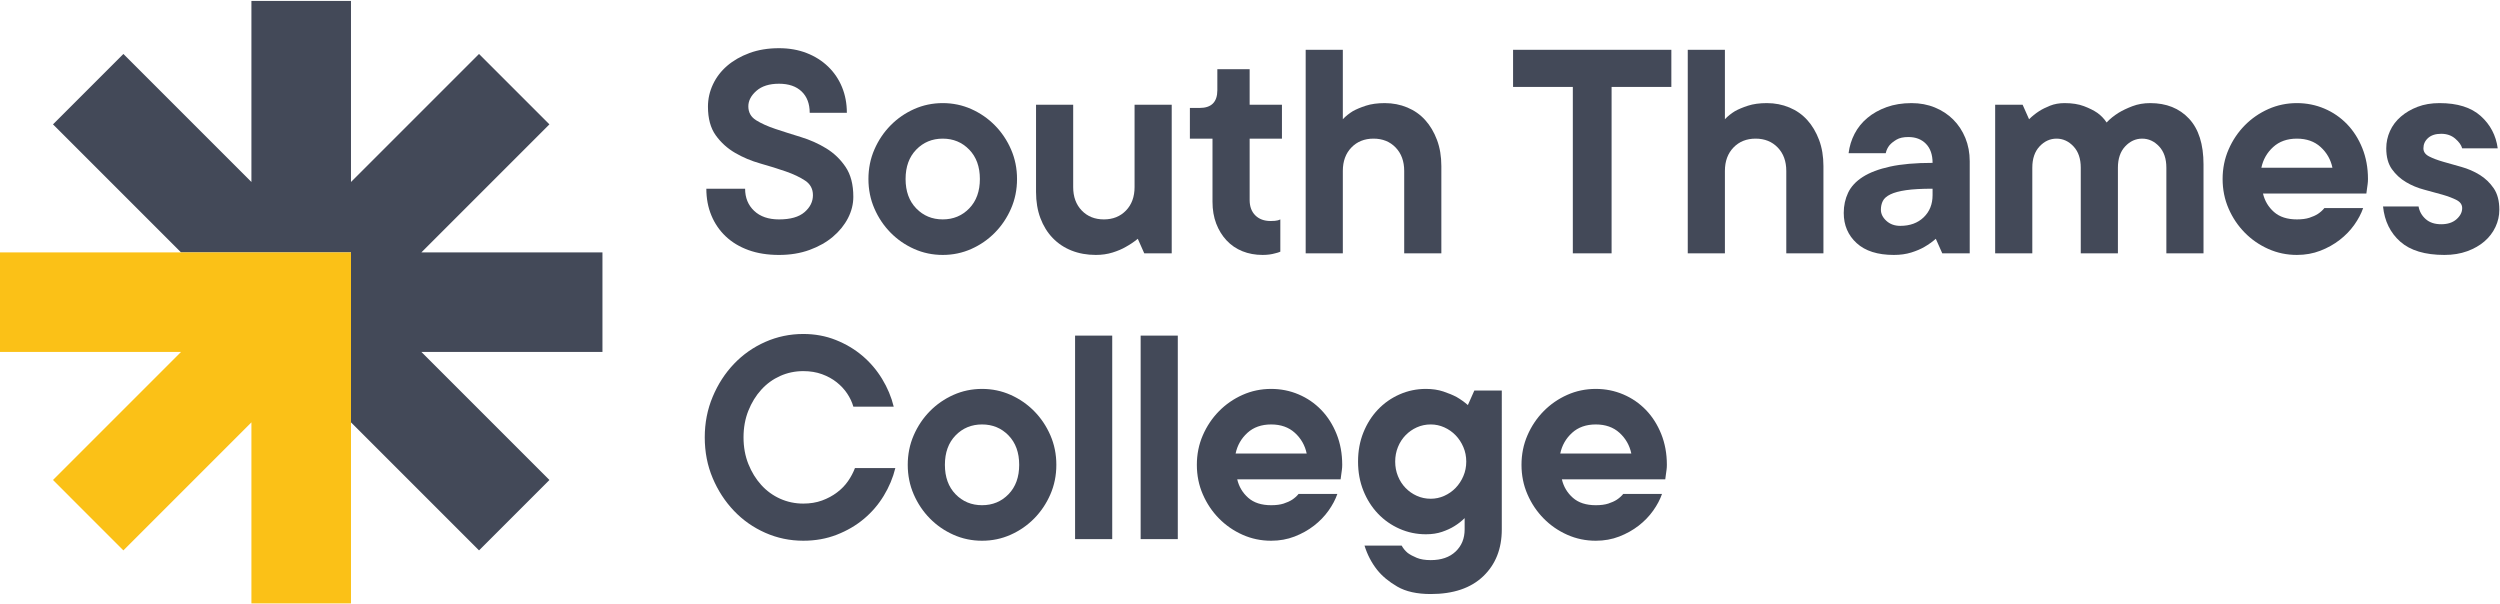
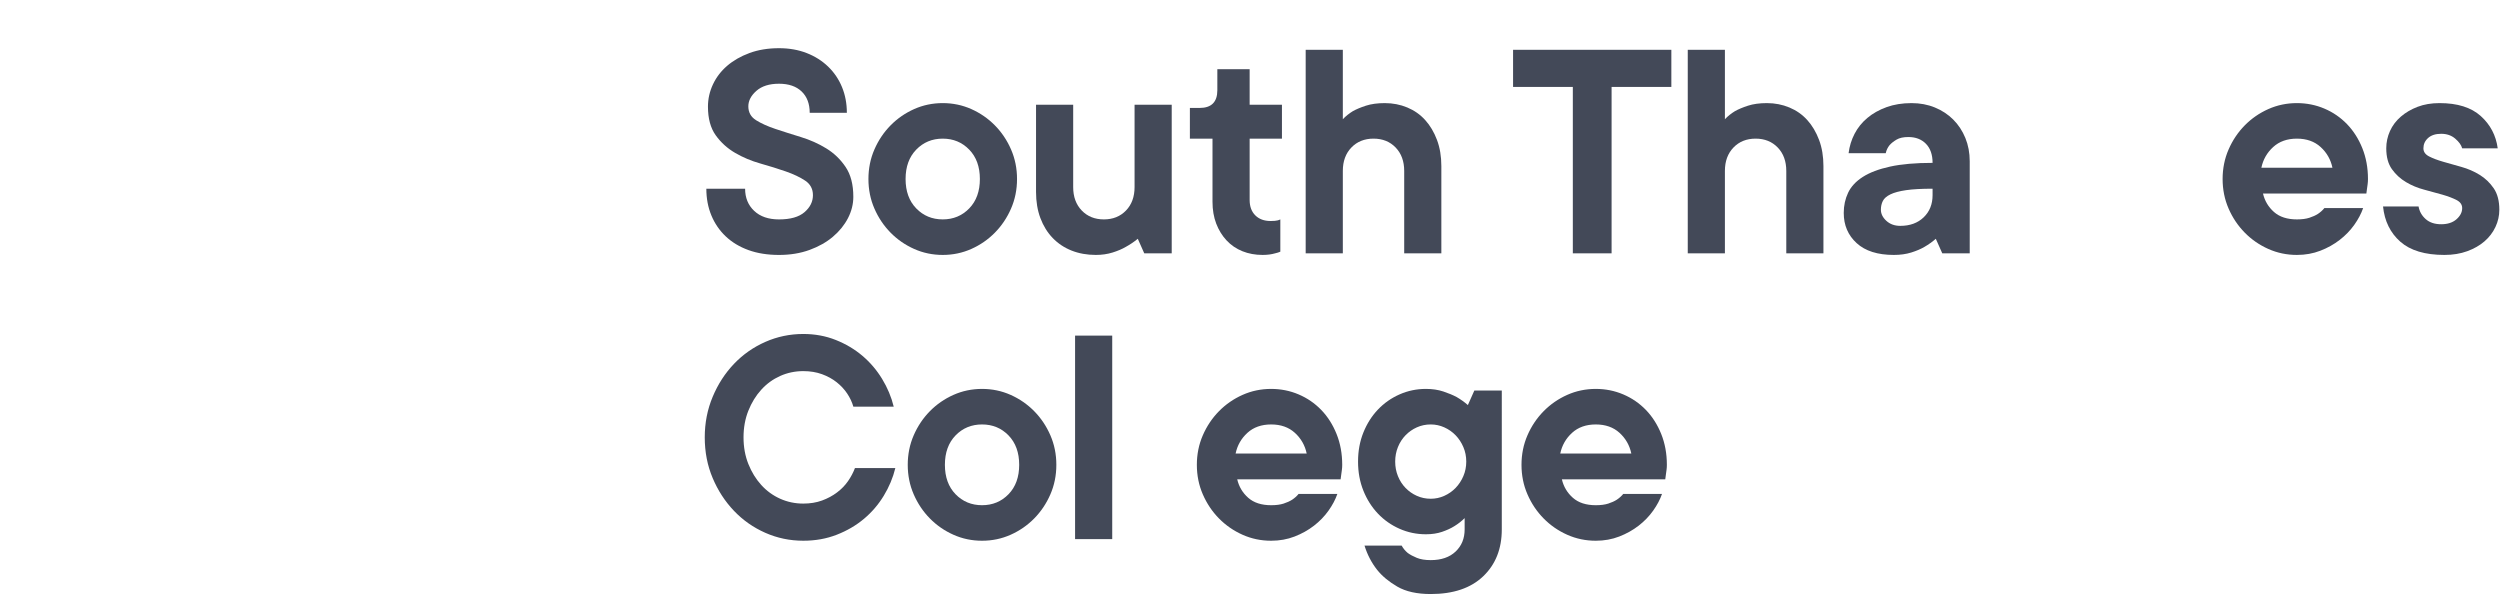
<svg xmlns="http://www.w3.org/2000/svg" id="svg2" x="0px" y="0px" width="538px" height="130px" viewBox="57.818 57.815 698.993 168.5" xml:space="preserve">
  <g id="g10" transform="matrix(1.333,0,0,-1.333,0,284.133)">
    <g id="g12" transform="scale(0.1)">
-       <path id="path14" fill="#434958" d="M1697.394,1169.936h-379.79l268.55,268.542l-147.671,147.671l-268.542-268.542v379.783H961.09    v-379.783L692.54,1586.15l-147.664-147.671l268.542-268.542H961.09h61.172h86.499h61.179v-61.165v-86.499v-61.172V813.43    l268.542-268.557l147.671,147.678l-268.55,268.55h379.79V1169.936" />
-       <path id="path16" fill="#FBC117" d="M1108.761,1169.936H433.636V961.101h379.783l-268.542-268.55L692.54,544.873L961.09,813.43    V433.64h208.85v379.79v147.671v61.172v86.499v61.165H1108.761" />
      <path id="path18" fill="#434958" d="M1918.688,1475.598c0,16.26,3.494,31.838,10.496,46.75    c7.009,14.905,16.948,27.883,29.817,38.965c12.883,11.06,28.462,19.988,46.758,26.755s38.95,10.159,61.992,10.159    c21.233,0,40.54-3.391,57.927-10.159c17.38-6.768,32.41-16.26,45.066-28.447c12.634-12.202,22.361-26.55,29.136-43.03    c6.775-16.501,10.151-34.453,10.151-53.87h-77.922c0,18.977-5.647,33.875-16.926,44.714c-11.301,10.84-27.1,16.267-47.432,16.267    c-20.317,0-36.138-4.973-47.432-14.905c-11.287-9.939-16.941-20.779-16.941-32.52c0-12.649,5.42-22.368,16.26-29.136    c10.84-6.782,24.404-12.876,40.664-18.303c16.26-5.413,33.977-11.067,53.181-16.934c19.197-5.874,36.936-13.784,53.188-23.716    c16.26-9.939,29.817-22.932,40.657-38.958c10.84-16.033,16.26-36.936,16.26-62.673c0-15.359-3.728-30.271-11.177-44.722    c-7.449-14.458-17.952-27.451-31.509-38.958c-13.55-11.521-29.934-20.779-49.124-27.781c-19.211-7.009-40.54-10.503-64.028-10.503    c-23.95,0-45.293,3.384-64.028,10.166c-18.743,6.775-34.673,16.37-47.769,28.784c-13.103,12.422-23.152,27.114-30.146,44.055    c-7.017,16.941-10.51,35.566-10.51,55.898h81.313c0-18.984,6.313-34.453,18.97-46.421c12.642-11.968,30.029-17.952,52.17-17.952    c23.928,0,41.777,5.083,53.518,15.242c11.755,10.173,17.622,22.017,17.622,35.581c0,13.088-5.42,23.262-16.26,30.491    c-10.84,7.222-24.39,13.645-40.649,19.307c-16.26,5.64-33.999,11.184-53.188,16.589c-19.211,5.435-36.936,12.883-53.196,22.375    c-16.26,9.478-29.81,21.79-40.649,36.914C1924.107,1430.759,1918.688,1450.747,1918.688,1475.598" />
      <path id="path20" fill="#434958" d="M2333.202,1323.818c0-25.737,7.449-46.296,22.361-61.655    c14.897-15.366,33.42-23.035,55.562-23.035c22.126,0,40.649,7.668,55.547,23.035c14.919,15.359,22.368,35.918,22.368,61.655    c0,25.752-7.449,46.304-22.368,61.663c-14.897,15.352-33.42,23.042-55.547,23.042c-22.141,0-40.664-7.69-55.562-23.042    C2340.65,1370.122,2333.202,1349.57,2333.202,1323.818z M2566.961,1323.818c0-22.126-4.182-42.795-12.539-61.985    c-8.357-19.204-19.651-36.035-33.882-50.486c-14.231-14.458-30.718-25.869-49.46-34.219c-18.75-8.357-38.73-12.532-59.956-12.532    c-21.24,0-41.221,4.175-59.963,12.532c-18.75,8.35-35.237,19.761-49.468,34.219c-14.224,14.451-25.518,31.282-33.875,50.486    c-8.364,19.189-12.539,39.858-12.539,61.985c0,22.134,4.175,42.803,12.539,62c8.357,19.204,19.651,36.021,33.875,50.479    c14.231,14.451,30.718,25.854,49.468,34.226c18.743,8.35,38.723,12.524,59.963,12.524c21.226,0,41.206-4.175,59.956-12.524    c18.743-8.372,35.229-19.775,49.46-34.226c14.231-14.458,25.525-31.274,33.882-50.479    C2562.779,1366.621,2566.961,1345.952,2566.961,1323.818" />
      <path id="path22" fill="#434958" d="M2732.181,1164.597c-18.523,0-35.471,3.054-50.823,9.141    c-15.359,6.101-28.564,14.912-39.639,26.433c-11.067,11.521-19.636,25.408-25.737,41.667s-9.148,34.548-9.148,54.88v182.944    h77.915v-172.771c0-20.332,5.991-36.709,17.959-49.131c11.96-12.422,27.444-18.633,46.414-18.633s34.438,6.211,46.406,18.633    c11.975,12.422,17.966,28.799,17.966,49.131v172.771h77.915v-311.682h-57.598l-13.542,30.491    c-7.69-6.328-16.047-11.968-25.078-16.934c-7.69-4.526-16.934-8.467-27.773-11.858S2744.823,1164.597,2732.181,1164.597" />
      <path id="path24" fill="#434958" d="M2987.115,1554.202h67.756v-74.539h67.749v-71.14h-67.749v-128.745    c0-13.55,3.94-24.28,11.851-32.175c7.903-7.91,18.64-11.865,32.19-11.865c3.611,0,6.541,0.11,8.811,0.344    c2.256,0.22,4.292,0.557,6.086,1.018c1.816,0.439,3.625,1.121,5.42,2.029v-67.749c-3.157-1.362-6.76-2.498-10.84-3.398    c-7.676-2.249-16.487-3.384-26.418-3.384c-15.359,0-29.465,2.6-42.349,7.793c-12.869,5.178-23.943,12.759-33.201,22.698    c-9.258,9.932-16.487,21.68-21.68,35.229c-5.193,13.564-7.793,28.901-7.793,46.069v132.136h-47.424v64.365h20.325    c24.829,0,37.266,12.415,37.266,37.258V1554.202" />
      <path id="path26" fill="#434958" d="M3338.421,1483.047c16.699,0,32.41-3.047,47.087-9.148    c14.67-6.101,27.217-14.897,37.603-26.418c10.393-11.521,18.633-25.408,24.734-41.667c6.086-16.26,9.133-34.563,9.133-54.88    v-182.952h-77.908v172.778c0,20.332-5.999,36.702-17.952,49.124c-11.968,12.415-27.437,18.64-46.428,18.64    c-18.962,0-34.431-6.226-46.399-18.64c-11.982-12.422-17.952-28.792-17.952-49.124v-172.778h-77.915v426.855h77.915v-145.664    c5.859,6.328,12.869,11.96,20.991,16.941c7.229,4.065,16.37,7.896,27.444,11.514    C3309.85,1481.238,3323.055,1483.047,3338.421,1483.047" />
      <path id="path28" fill="#434958" d="M3607.403,1594.836h332v-77.908h-125.354v-348.948h-81.306v348.948h-125.339V1594.836" />
      <path id="path30" fill="#434958" d="M4139.845,1483.047c16.699,0,32.395-3.047,47.087-9.148    c14.67-6.101,27.209-14.897,37.603-26.418c10.386-11.521,18.625-25.408,24.727-41.667s9.141-34.563,9.141-54.88v-182.952h-77.908    v172.778c0,20.332-5.991,36.702-17.959,49.124c-11.975,12.415-27.444,18.64-46.414,18.64s-34.453-6.226-46.414-18.64    c-11.976-12.422-17.959-28.792-17.959-49.124v-172.778h-77.915v426.855h77.915v-145.664c5.874,6.328,12.876,11.96,21.014,16.941    c7.222,4.065,16.37,7.896,27.437,11.514C4111.259,1481.238,4124.479,1483.047,4139.845,1483.047" />
      <path id="path32" fill="#434958" d="M4419.572,1225.578c20.332,0,36.687,5.984,49.124,17.952    c12.415,11.968,18.625,27.437,18.625,46.421v13.55c-23.042,0-41.558-1.018-55.562-3.054c-13.997-2.036-24.961-4.973-32.856-8.804    c-7.91-3.845-13.213-8.474-15.923-13.894s-4.065-11.521-4.065-18.289c0-8.591,3.838-16.377,11.521-23.379    C4398.112,1229.072,4407.824,1225.578,4419.572,1225.578L4419.572,1225.578z M4443.295,1483.047    c17.607,0,33.867-3.047,48.779-9.148c14.905-6.101,27.781-14.561,38.621-25.408c10.84-10.84,19.307-23.708,25.408-38.613    c6.086-14.905,9.141-31.165,9.141-48.787v-193.11h-57.59l-13.55,30.491c-7.229-6.328-15.139-11.975-23.708-16.934    c-7.69-4.526-16.956-8.467-27.795-11.858s-23.027-5.083-36.577-5.083c-33.889,0-59.861,8.24-77.922,24.734    c-18.076,16.479-27.107,37.595-27.107,63.347c0,15.352,3.062,29.48,9.148,42.349c6.101,12.876,16.37,23.936,30.835,33.201    c14.451,9.25,33.538,16.479,57.253,21.68c23.716,5.193,53.416,7.793,89.092,7.793c0,17.161-4.629,30.491-13.887,39.983    c-9.258,9.478-21.57,14.224-36.921,14.224c-10.4,0-18.633-1.816-24.741-5.427c-6.086-3.618-10.95-7.441-14.561-11.506    c-4.065-4.98-6.775-10.62-8.13-16.941h-77.915c1.787,14.451,5.977,28,12.539,40.649c6.541,12.642,15.469,23.708,26.748,33.201    c11.287,9.485,24.741,17.051,40.32,22.698C4406.352,1480.22,4423.849,1483.047,4443.295,1483.047" />
-       <path id="path34" fill="#434958" d="M4764.279,1483.047c15.813,0,29.363-2.146,40.664-6.438    c11.287-4.292,20.537-8.921,27.781-13.887c8.115-5.874,14.67-12.649,19.651-20.332c7.207,7.683,15.579,14.458,25.063,20.332    c8.13,4.966,17.842,9.595,29.136,13.887c11.287,4.292,23.716,6.438,37.258,6.438c33.882,0,60.989-10.84,81.306-32.52    c20.332-21.687,30.491-53.76,30.491-96.218v-186.328h-77.915v179.561c0,18.97-5.083,33.882-15.242,44.722    s-22.031,16.26-35.574,16.26c-13.557,0-25.408-5.42-35.574-16.26c-10.151-10.84-15.242-25.752-15.242-44.722v-179.561h-77.922    v179.561c0,18.97-5.083,33.882-15.242,44.722c-10.166,10.84-22.024,16.26-35.566,16.26c-13.564,0-25.408-5.42-35.581-16.26    c-10.159-10.84-15.242-25.752-15.242-44.722v-179.561h-77.915v311.682h57.583l13.55-30.491    c6.321,6.328,13.323,11.96,21.013,16.941c6.321,4.065,13.989,7.896,23.027,11.514    C4742.833,1481.238,4752.978,1483.047,4764.279,1483.047" />
      <path id="path36" fill="#434958" d="M5251.515,1408.523c-20.325,0-36.936-5.881-49.805-17.622    c-12.876-11.748-21.116-26.199-24.727-43.359h149.055c-3.604,17.161-11.858,31.611-24.727,43.359    C5288.444,1402.641,5271.84,1408.523,5251.515,1408.523L5251.515,1408.523z M5390.419,1262.837    c-4.08-11.748-10.291-23.489-18.64-35.229c-8.364-11.748-18.53-22.244-30.498-31.494c-11.968-9.272-25.51-16.846-40.642-22.705    c-15.146-5.867-31.509-8.811-49.124-8.811c-21.233,0-41.221,4.175-59.963,12.532c-18.75,8.35-35.237,19.761-49.468,34.219    c-14.224,14.451-25.525,31.282-33.875,50.486c-8.357,19.189-12.539,39.858-12.539,61.985c0,22.134,4.182,42.803,12.539,62    c8.35,19.204,19.651,36.021,33.875,50.486c14.231,14.443,30.718,25.847,49.468,34.219c18.743,8.35,38.73,12.524,59.963,12.524    c20.325,0,39.514-3.838,57.598-11.514c18.047-7.69,33.867-18.53,47.432-32.52c13.535-14.011,24.265-30.835,32.175-50.486    c7.903-19.651,11.851-41.228,11.851-64.709c0-3.618-0.22-7.112-0.667-10.496c-0.461-3.391-0.908-6.672-1.362-9.822    c-0.447-3.618-0.908-7.024-1.362-10.173h-216.804c3.611-15.359,11.287-28.228,23.027-38.621    c11.741-10.386,27.788-15.579,48.113-15.579c10.386,0,19.08,1.121,26.089,3.391c6.987,2.249,12.979,4.958,17.952,8.123    c5.42,3.618,9.924,7.676,13.557,12.195h81.313" />
      <path id="path38" fill="#434958" d="M5506.684,1266.228c1.809-10.386,6.775-19.197,14.919-26.426    c8.123-7.229,18.97-10.84,32.52-10.84s24.272,3.501,32.183,10.51c7.896,6.987,11.858,14.788,11.858,23.364    c0,7.236-3.962,12.876-11.858,16.941c-7.91,4.072-17.732,7.793-29.473,11.184c-11.763,3.391-24.507,6.877-38.276,10.496    c-13.792,3.611-26.543,8.921-38.284,15.923c-11.763,7.009-21.577,16.033-29.48,27.107c-7.903,11.06-11.858,25.635-11.858,43.704    c0,12.642,2.6,24.727,7.786,36.248c5.193,11.521,12.773,21.57,22.705,30.154c9.932,8.577,21.687,15.469,35.229,20.669    c13.557,5.186,28.909,7.786,46.077,7.786c37.493,0,66.292-9.038,86.389-27.1c20.09-18.069,31.956-40.649,35.574-67.756h-74.531    c-1.809,6.782-6.672,13.557-14.568,20.332c-7.903,6.775-17.739,10.159-29.473,10.159c-11.748,0-20.896-2.944-27.451-8.804    c-6.548-5.881-9.814-13.11-9.814-21.687c0-7.229,3.955-12.869,11.858-16.941c7.896-4.058,17.717-7.793,29.48-11.177    c11.741-3.384,24.492-7.017,38.276-10.84c13.77-3.845,26.521-9.382,38.284-16.604c11.741-7.229,21.555-16.597,29.465-28.118    c7.903-11.514,11.865-26.543,11.865-45.051c0-12.664-2.725-24.741-8.145-36.248c-5.42-11.521-13.096-21.584-23.027-30.161    c-9.939-8.584-22.009-15.483-36.248-20.662c-14.231-5.193-30.154-7.793-47.776-7.793c-40.649,0-71.477,9.25-92.49,27.781    c-20.991,18.516-33.076,43.132-36.248,73.85H5506.684" />
      <path id="path40" fill="#434958" d="M1993.292,781.943c0-20.332,3.376-38.965,10.151-55.906    c6.775-16.934,15.806-31.619,27.107-44.048c11.279-12.422,24.492-22.009,39.631-28.792c15.139-6.768,31.282-10.159,48.45-10.159    c14.451,0,27.546,2.139,39.287,6.431c11.755,4.292,22.251,9.939,31.523,16.956c9.25,6.987,16.926,14.897,23.042,23.701    c6.086,8.811,10.935,17.966,14.553,27.444h84.697c-4.973-20.317-13.103-39.763-24.39-58.271    c-11.294-18.53-25.195-34.673-41.675-48.45c-16.501-13.777-35.457-24.836-56.917-33.186    c-21.453-8.372-44.832-12.539-70.122-12.539c-28.008,0-54.543,5.522-79.614,16.597c-25.063,11.06-46.978,26.426-65.72,46.069    c-18.75,19.651-33.669,42.568-44.714,68.767c-11.082,26.206-16.604,54.653-16.604,85.386c0,30.256,5.522,58.608,16.604,85.027    c11.045,26.426,25.964,49.468,44.714,69.119c18.743,19.644,40.657,35.002,65.72,46.069c25.071,11.06,51.606,16.604,79.614,16.604    c24.39,0,47.087-4.189,68.086-12.546c21.013-8.357,39.646-19.417,55.906-33.193c16.26-13.784,30.037-29.919,41.331-48.442    c11.287-18.53,19.417-37.954,24.39-58.271h-84.69c-2.71,9.478-7.002,18.633-12.876,27.444    c-5.867,8.804-13.22,16.699-22.024,23.708c-8.804,7.002-19.08,12.642-30.835,16.948c-11.741,4.285-24.836,6.431-39.287,6.431    c-17.168,0-33.311-3.391-48.45-10.159c-15.139-6.782-28.352-16.377-39.631-28.799c-11.301-12.444-20.332-27.1-27.107-44.055    C1996.668,820.901,1993.292,802.268,1993.292,781.943" />
      <path id="path42" fill="#434958" d="M2415.672,724.353c0-25.752,7.449-46.311,22.346-61.663    c14.912-15.359,33.435-23.042,55.576-23.042c22.119,0,40.649,7.683,55.554,23.042c14.905,15.352,22.361,35.911,22.361,61.663    c0,25.737-7.456,46.296-22.361,61.663c-14.905,15.344-33.435,23.02-55.554,23.02c-22.141,0-40.664-7.676-55.576-23.02    C2423.121,770.649,2415.672,750.09,2415.672,724.353z M2649.425,724.353c0-22.141-4.182-42.817-12.532-62    c-8.372-19.204-19.651-36.035-33.882-50.486c-14.231-14.458-30.718-25.854-49.46-34.204c-18.75-8.372-38.738-12.539-59.956-12.539    c-21.24,0-41.235,4.167-59.971,12.539c-18.75,8.35-35.244,19.746-49.46,34.204c-14.231,14.451-25.525,31.282-33.882,50.486    c-8.357,19.182-12.532,39.858-12.532,62c0,22.126,4.175,42.788,12.532,61.985c8.357,19.204,19.651,36.021,33.882,50.486    c14.216,14.443,30.71,25.854,49.46,34.219c18.735,8.35,38.73,12.539,59.971,12.539c21.218,0,41.206-4.189,59.956-12.539    c18.743-8.364,35.229-19.775,49.46-34.219c14.231-14.465,25.51-31.282,33.882-50.486    C2645.243,767.141,2649.425,746.479,2649.425,724.353" />
      <path id="path44" fill="#434958" d="M2766.642,568.515h-77.922v426.856h77.922V568.515" />
-       <path id="path46" fill="#434958" d="M2904.168,568.515h-77.915v426.856h77.915V568.515" />
      <path id="path48" fill="#434958" d="M3099.989,809.036c-20.339,0-36.936-5.867-49.805-17.607    c-12.869-11.755-21.123-26.199-24.734-43.367h149.07c-3.625,17.168-11.865,31.611-24.741,43.367    C3136.91,803.169,3120.313,809.036,3099.989,809.036z M3238.885,663.357c-4.065-11.748-10.276-23.489-18.633-35.215    c-8.357-11.763-18.538-22.266-30.491-31.524c-11.968-9.258-25.532-16.816-40.649-22.69c-15.139-5.867-31.509-8.804-49.124-8.804    c-21.24,0-41.235,4.167-59.978,12.539c-18.75,8.35-35.229,19.746-49.46,34.204c-14.231,14.451-25.518,31.282-33.875,50.486    c-8.357,19.182-12.524,39.858-12.524,62c0,22.126,4.167,42.788,12.524,61.985c8.357,19.204,19.644,36.021,33.875,50.486    c14.231,14.443,30.71,25.854,49.46,34.219c18.743,8.35,38.738,12.539,59.978,12.539c20.325,0,39.521-3.853,57.583-11.528    c18.069-7.683,33.889-18.523,47.439-32.52c13.542-14.004,24.258-30.835,32.168-50.486c7.91-19.636,11.865-41.228,11.865-64.695    c0-3.633-0.22-7.126-0.674-10.51c-0.461-3.384-0.908-6.672-1.355-9.822c-0.454-3.625-0.901-7.009-1.355-10.159h-216.826    c3.618-15.359,11.287-28.242,23.035-38.621c11.755-10.4,27.781-15.593,48.12-15.593c10.386,0,19.072,1.121,26.082,3.391    c6.995,2.249,12.979,4.958,17.952,8.13c5.42,3.611,9.932,7.683,13.55,12.188H3238.885" />
      <path id="path50" fill="#434958" d="M3360.16,731.12c0-10.84,1.919-20.999,5.764-30.476c3.838-9.507,9.148-17.747,15.93-24.749    c6.768-7.002,14.67-12.539,23.708-16.597c9.031-4.058,18.743-6.101,29.128-6.101c9.932,0,19.431,2.043,28.462,6.101    s16.941,9.595,23.716,16.597c6.782,7.002,12.202,15.242,16.26,24.749c4.065,9.478,6.094,19.636,6.094,30.476    s-2.029,21.006-6.094,30.491c-4.058,9.492-9.478,17.732-16.26,24.727c-6.775,7.002-14.685,12.539-23.716,16.604    c-9.031,4.058-18.53,6.094-28.462,6.094c-10.386,0-20.098-2.036-29.128-6.094c-9.038-4.065-16.941-9.602-23.708-16.604    c-6.782-6.995-12.092-15.234-15.93-24.727C3362.079,752.126,3360.16,741.96,3360.16,731.12z M3424.54,883.581    c13.542,0,25.745-1.816,36.584-5.42c10.84-3.633,20.098-7.471,27.781-11.536c8.577-4.966,16.487-10.605,23.708-16.926    l13.557,30.491h57.583V588.833c0-40.642-12.979-73.403-38.95-98.24c-25.979-24.844-62.681-37.273-110.112-37.273    c-28.901,0-52.28,5.2-70.122,15.593c-17.849,10.386-31.97,22.141-42.349,35.229c-11.748,14.897-20.552,31.846-26.418,50.808    h77.922c3.149-5.859,7.449-11.06,12.869-15.571c4.966-3.618,11.287-7.009,18.97-10.166c7.676-3.157,17.38-4.753,29.128-4.753    c22.134,0,39.521,5.999,52.178,17.959c12.642,11.975,18.97,27.437,18.97,46.414v23.716c-6.328-6.328-13.55-11.968-21.68-16.941    c-7.229-4.519-15.82-8.467-25.745-11.858c-9.939-3.391-21.24-5.076-33.875-5.076c-19.438,0-37.852,3.823-55.225,11.514    c-17.395,7.668-32.527,18.303-45.403,31.846c-12.869,13.557-23.042,29.575-30.491,48.106    c-7.449,18.508-11.177,38.848-11.177,60.981c0,22.119,3.728,42.458,11.177,60.981c7.449,18.516,17.622,34.556,30.491,48.105    c12.876,13.557,28.008,24.163,45.403,31.846C3386.688,879.729,3405.101,883.581,3424.54,883.581" />
      <path id="path52" fill="#434958" d="M3780.921,809.036c-20.317,0-36.921-5.867-49.79-17.607    c-12.876-11.755-21.13-26.199-24.741-43.367h149.063c-3.611,17.168-11.851,31.611-24.719,43.367    C3817.865,803.169,3801.253,809.036,3780.921,809.036z M3919.833,663.357c-4.072-11.748-10.283-23.489-18.633-35.215    c-8.372-11.763-18.538-22.266-30.498-31.524c-11.968-9.258-25.518-16.816-40.649-22.69c-15.139-5.867-31.509-8.804-49.131-8.804    c-21.233,0-41.221,4.167-59.956,12.539c-18.75,8.35-35.237,19.746-49.46,34.204c-14.231,14.451-25.532,31.282-33.882,50.486    c-8.364,19.182-12.539,39.858-12.539,62c0,22.126,4.175,42.788,12.539,61.985c8.35,19.204,19.651,36.021,33.882,50.486    c14.224,14.443,30.71,25.854,49.46,34.219c18.735,8.35,38.723,12.539,59.956,12.539c20.332,0,39.521-3.853,57.598-11.528    c18.062-7.683,33.882-18.523,47.432-32.52c13.55-14.004,24.272-30.835,32.183-50.486c7.896-19.636,11.858-41.228,11.858-64.695    c0-3.633-0.227-7.126-0.681-10.51c-0.461-3.384-0.908-6.672-1.355-9.822c-0.454-3.625-0.901-7.009-1.355-10.159h-216.819    c3.611-15.359,11.294-28.242,23.042-38.621c11.741-10.4,27.781-15.593,48.098-15.593c10.393,0,19.08,1.121,26.104,3.391    c6.987,2.249,12.979,4.958,17.944,8.13c5.42,3.611,9.932,7.683,13.55,12.188H3919.833" />
    </g>
  </g>
</svg>